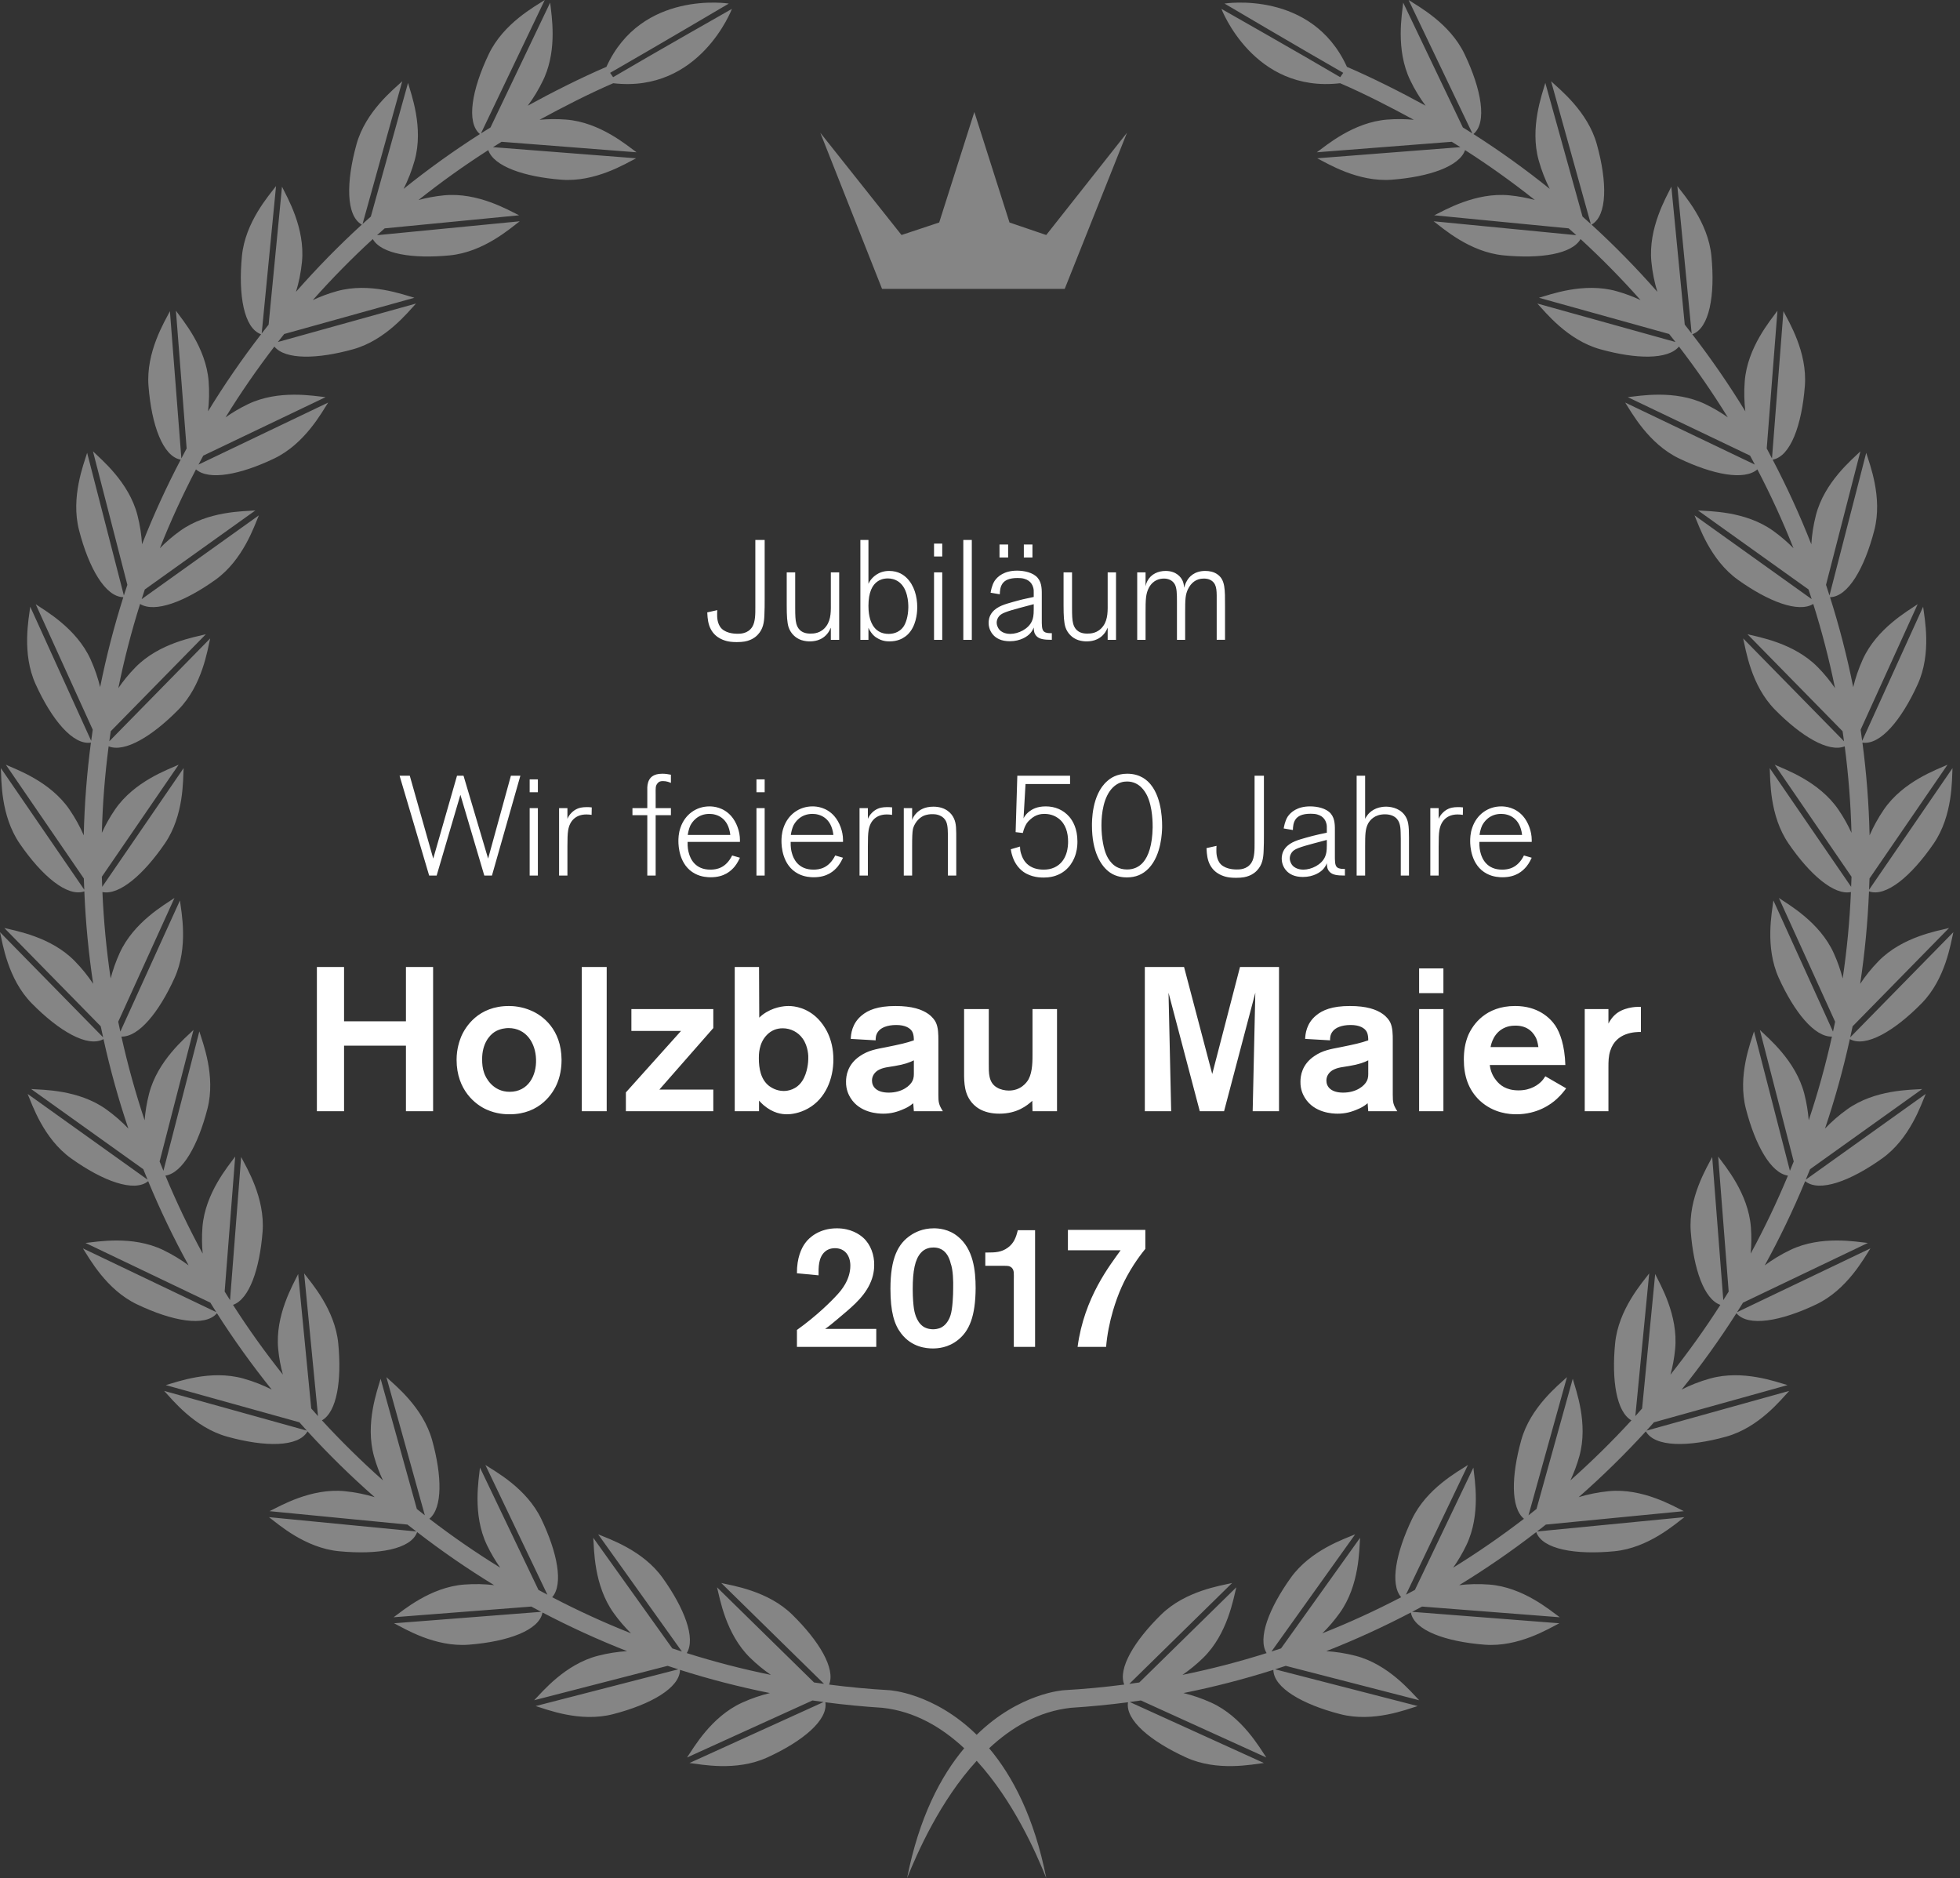
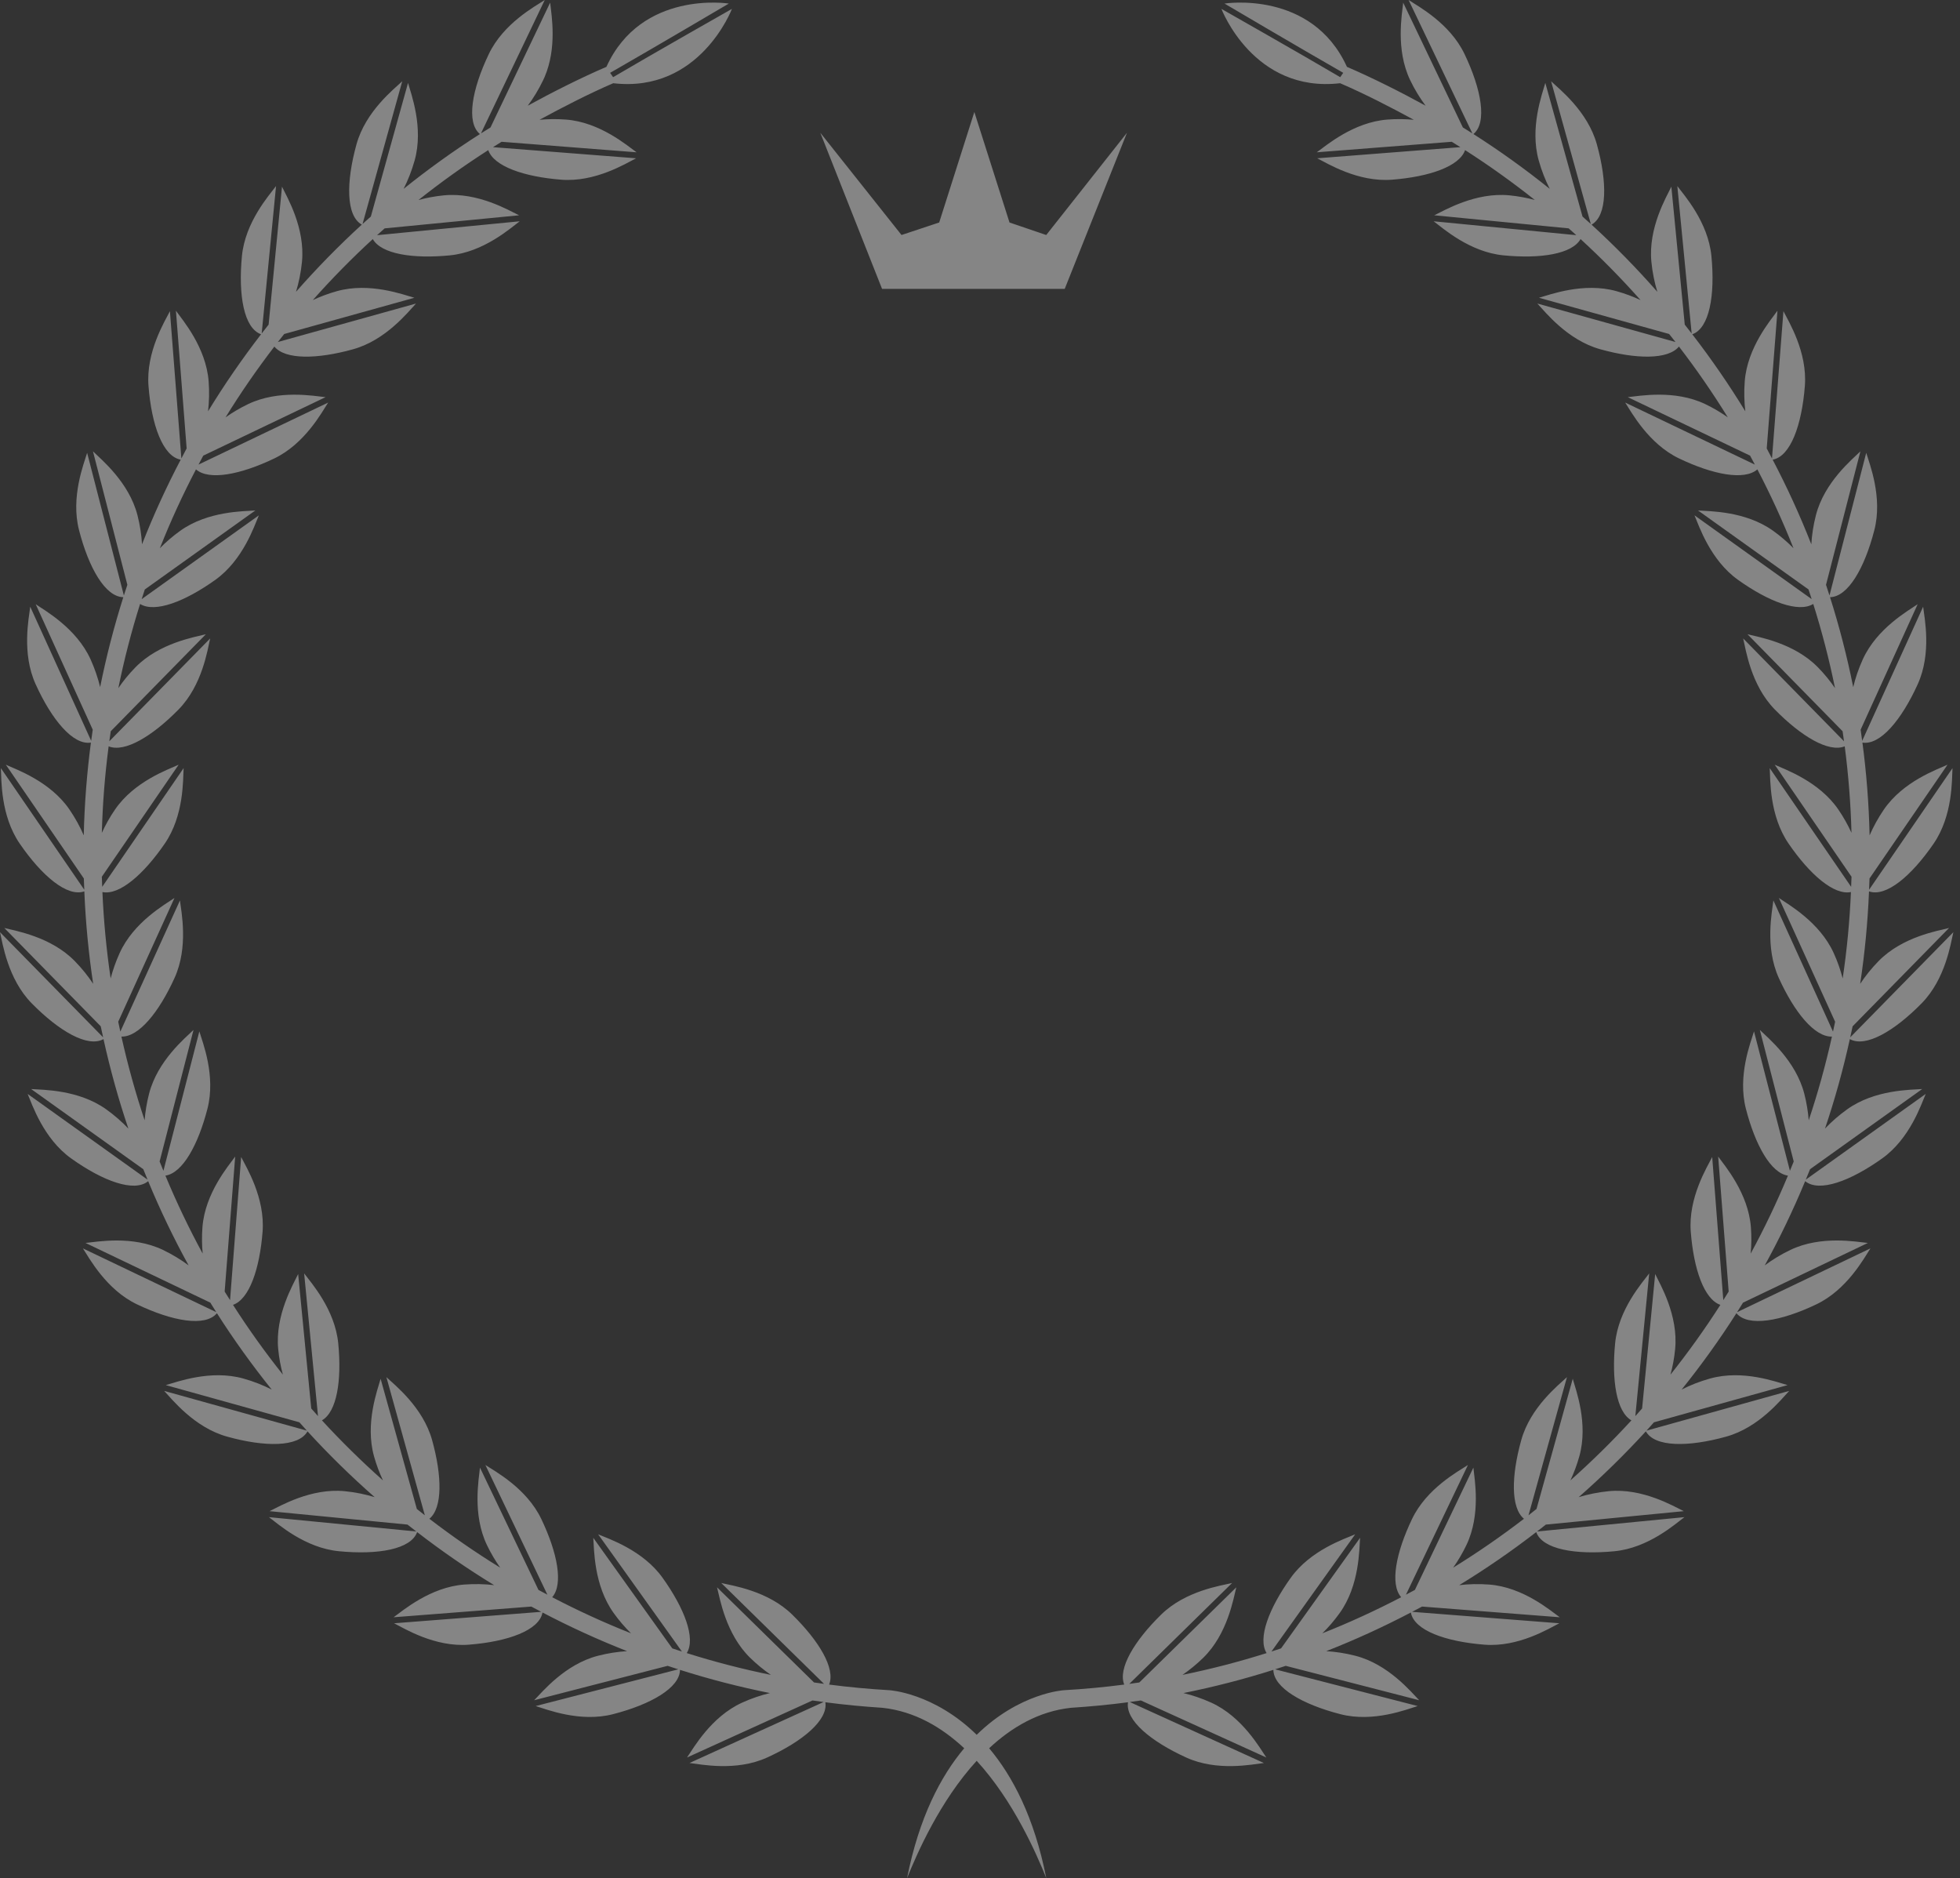
<svg xmlns="http://www.w3.org/2000/svg" width="167" height="160" viewBox="0 0 167 160">
  <rect x="0" y="0" width="167" height="160" fill="#333333" stroke="none" />
  <g fill="#FFF" fill-rule="evenodd">
    <path d="M120.018 0c.828.542 3.514 1.983 4.767 4.605 1.441 3.016 1.945 5.825.758 6.816 2.255 1.437 4.424 2.997 6.501 4.668-.365-.724-.693-1.537-.94-2.425-.78-2.797.296-5.648.563-6.602l3.169 11.386c.237.21.474.419.707.632L132.16 6.924c.721.677 3.115 2.562 3.896 5.362.898 3.231.903 6.093-.45 6.851 1.972 1.803 3.843 3.715 5.606 5.722-.236-.776-.418-1.636-.507-2.554-.281-2.89 1.272-5.512 1.701-6.403l1.142 11.753c.199.25.394.5.588.753l-1.221-12.558c.592.792 2.623 3.066 2.904 5.958.325 3.336-.166 6.154-1.63 6.669 1.62 2.1 3.133 4.29 4.52 6.563-.093-.792-.12-1.656-.05-2.558.225-2.895 2.21-5.207 2.787-6.011l-.913 11.733c.152.281.3.566.448.85l.975-12.545c.445.882 2.051 3.474 1.826 6.372-.259 3.328-1.224 6.007-2.744 6.278 1.223 2.334 2.325 4.737 3.294 7.21.047-.785.17-1.624.392-2.484.725-2.811 3.082-4.743 3.79-5.436l-2.93 11.372c.1.302.198.604.295.908l3.131-12.153c.285.946 1.415 3.778.69 6.592-.83 3.22-2.238 5.682-3.774 5.706.793 2.5 1.454 5.055 1.976 7.661.183-.76.45-1.562.815-2.366 1.203-2.644 3.858-4.137 4.676-4.696l-4.86 10.69c.046.316.09.632.132.948l5.194-11.427c.117.982.74 3.967-.464 6.611-1.375 3.028-3.191 5.21-4.708 4.965.343 2.594.55 5.23.61 7.903.314-.722.717-1.47 1.22-2.204 1.644-2.395 4.517-3.403 5.42-3.813l-6.646 9.69c-.01.321-.024.64-.037.96l7.107-10.36c-.056.986.038 4.034-1.606 6.43-1.884 2.747-4.054 4.582-5.507 4.07-.11 2.664-.363 5.292-.753 7.876.431-.652.956-1.315 1.574-1.944 2.033-2.073 5.04-2.568 5.999-2.814l-8.217 8.377c-.064.316-.135.627-.203.94l8.787-8.96c-.227.964-.663 3.98-2.698 6.056-2.328 2.373-4.78 3.802-6.122 3.054-.571 2.594-1.276 5.139-2.117 7.622.539-.567 1.17-1.128 1.888-1.64 2.362-1.69 5.41-1.654 6.396-1.73l-9.556 6.83c-.118.299-.243.594-.365.89l10.22-7.303c-.39.907-1.344 3.803-3.708 5.493-2.71 1.937-5.376 2.918-6.565 1.94-1.02 2.462-2.169 4.857-3.442 7.172.637-.474 1.37-.927 2.184-1.316 2.619-1.253 5.613-.69 6.6-.593l-10.637 5.087c-.167.27-.336.54-.507.81l11.364-5.434c-.54.826-1.983 3.512-4.604 4.765-3.017 1.443-5.824 1.947-6.815.758-1.438 2.257-2.998 4.426-4.668 6.503.722-.367 1.537-.694 2.423-.94 2.799-.78 5.649.295 6.603.561l-11.386 3.17c-.21.236-.42.474-.633.708l12.158-3.384c-.677.72-2.564 3.115-5.364 3.894-3.231.9-6.092.905-6.85-.449-1.804 1.972-3.716 3.842-5.723 5.606.776-.236 1.636-.418 2.554-.508 2.891-.28 5.512 1.274 6.404 1.702l-11.754 1.143c-.249.197-.5.393-.752.588l12.557-1.221c-.792.592-3.066 2.622-5.958 2.904-3.336.324-6.153-.167-6.668-1.631-2.101 1.622-4.29 3.132-6.564 4.52.792-.094 1.656-.12 2.559-.05 2.895.225 5.207 2.21 6.01 2.786l-11.733-.911c-.28.152-.565.298-.848.448l12.543.975c-.882.445-3.474 2.05-6.371 1.824-3.327-.258-6.007-1.224-6.279-2.742-2.332 1.221-4.737 2.324-7.209 3.292.784.05 1.624.172 2.483.394 2.813.724 4.745 3.08 5.436 3.788l-11.372-2.93c-.3.1-.604.199-.907.296l12.153 3.13c-.947.285-3.778 1.417-6.591.692-3.221-.83-5.684-2.24-5.708-3.775-2.497.793-5.055 1.454-7.66 1.976.76.184 1.561.45 2.366.816 2.643 1.202 4.136 3.858 4.695 4.674l-10.69-4.86c-.316.047-.631.09-.947.133l11.427 5.195c-.982.117-3.966.738-6.612-.464-3.027-1.376-5.21-3.191-4.964-4.71-1.606.212-3.23.366-4.867.472-2.734.295-5.041 1.653-6.965 3.445 1.998 2.374 3.844 5.878 4.87 11.068-.85-2.107-2.787-6.562-5.931-9.997-3.144 3.435-5.082 7.89-5.933 9.997 1.027-5.19 2.874-8.694 4.87-11.068-1.923-1.792-4.23-3.15-6.963-3.445-1.638-.106-3.262-.26-4.868-.472.245 1.519-1.937 3.334-4.965 4.71-2.643 1.202-5.63.58-6.611.464l11.427-5.195c-.316-.042-.632-.086-.946-.133l-10.692 4.86c.56-.816 2.054-3.472 4.696-4.674.805-.366 1.606-.632 2.366-.816-2.605-.522-5.163-1.183-7.66-1.976-.023 1.536-2.487 2.946-5.707 3.775-2.813.725-5.645-.407-6.593-.692l12.154-3.13c-.304-.097-.607-.195-.908-.296l-11.372 2.93c.693-.708 2.624-3.064 5.436-3.788.859-.222 1.699-.345 2.483-.394-2.47-.968-4.875-2.07-7.209-3.292-.271 1.518-2.951 2.484-6.277 2.742-2.898.226-5.49-1.379-6.372-1.824l12.542-.975c-.282-.15-.566-.296-.846-.448l-11.735.911c.805-.576 3.116-2.56 6.01-2.786.903-.07 1.767-.044 2.56.05-2.274-1.388-4.463-2.898-6.564-4.52-.516 1.464-3.333 1.955-6.667 1.63-2.893-.281-5.168-2.311-5.959-2.903l12.558 1.221c-.252-.195-.505-.39-.754-.588l-11.752-1.143c.892-.428 3.513-1.983 6.404-1.702.918.09 1.776.272 2.553.508-2.008-1.764-3.92-3.634-5.721-5.606-.76 1.354-3.62 1.349-6.853.45-2.8-.78-4.685-3.175-5.363-3.895l12.159 3.384c-.215-.234-.424-.472-.634-.709l-11.386-3.169c.955-.266 3.804-1.34 6.602-.562.888.247 1.701.574 2.423.941-1.668-2.077-3.23-4.246-4.667-6.503-.991 1.189-3.798.685-6.816-.758-2.62-1.253-4.063-3.939-4.604-4.765l11.364 5.433c-.17-.269-.338-.54-.505-.81l-10.636-5.086c.984-.096 3.98-.66 6.598.593.813.39 1.546.842 2.185 1.316-1.274-2.315-2.424-4.71-3.444-7.171-1.188.977-3.855-.004-6.565-1.941-2.362-1.69-3.317-4.586-3.707-5.493l10.22 7.304c-.121-.297-.247-.592-.364-.89l-9.557-6.83c.986.075 4.035.04 6.396 1.729.718.512 1.349 1.073 1.89 1.64-.843-2.483-1.547-5.028-2.12-7.622-1.341.748-3.793-.681-6.122-3.054C.662 83.392.226 80.375 0 79.412l8.787 8.959c-.069-.313-.14-.624-.204-.94L.367 79.054c.96.246 3.964.74 5.998 2.814.617.63 1.143 1.292 1.574 1.944-.39-2.584-.643-5.212-.753-7.877-1.453.513-3.622-1.322-5.507-4.069C.036 69.47.129 66.422.073 65.436l7.108 10.36c-.015-.32-.028-.639-.038-.96l-6.645-9.69c.901.41 3.775 1.418 5.418 3.813.503.733.907 1.482 1.22 2.204.061-2.673.269-5.31.61-7.903-1.516.245-3.333-1.937-4.707-4.965-1.204-2.644-.58-5.63-.463-6.611L7.768 63.11c.042-.316.086-.632.134-.947l-4.86-10.69c.816.558 3.473 2.051 4.674 4.695.365.804.632 1.605.816 2.366.523-2.606 1.184-5.162 1.976-7.66-1.537-.025-2.944-2.488-3.773-5.707-.726-2.814.404-5.646.689-6.592l3.13 12.153c.097-.304.195-.606.297-.908l-2.93-11.372c.707.693 3.065 2.625 3.79 5.436.221.86.343 1.699.39 2.483.97-2.472 2.072-4.875 3.295-7.209-1.52-.271-2.486-2.95-2.744-6.278-.224-2.898 1.38-5.49 1.825-6.372l.976 12.544c.15-.283.295-.568.449-.849l-.912-11.733c.576.804 2.56 3.116 2.786 6.01.07.903.042 1.767-.05 2.56 1.386-2.274 2.899-4.463 4.518-6.564-1.464-.515-1.953-3.333-1.63-6.669.281-2.892 2.312-5.166 2.906-5.958l-1.223 12.558c.195-.252.39-.504.59-.753l1.14-11.753c.431.891 1.984 3.513 1.703 6.403-.09.918-.272 1.778-.509 2.554 1.764-2.007 3.634-3.919 5.606-5.722-1.353-.758-1.346-3.62-.45-6.851.781-2.8 3.175-4.685 3.896-5.362L30.891 19.08c.231-.213.47-.422.706-.632l3.169-11.386c.268.954 1.343 3.805.564 6.602-.249.888-.575 1.701-.942 2.425 2.08-1.671 4.247-3.23 6.502-4.668-1.187-.991-.684-3.8.758-6.816C42.902 1.983 45.587.542 46.415 0L40.98 11.364c.269-.171.54-.34.812-.506L46.876.223l.012.105c.116 1.041.575 3.764-.485 6.23l-.12.264c-.388.812-.84 1.545-1.315 2.182 2.055-1.129 4.523-2.374 6.693-3.306l.003.006C54.653-.88 62.099.304 62.099.304s-6.038 3.56-9.527 5.564l-.587.337c.087.123.173.246.255.37C55.566 4.612 62.363.756 62.363.756S59.637 7.946 52.25 7.09c-2.069.89-4.333 2.056-6.28 3.115.71-.065 1.467-.08 2.257-.018 2.896.224 5.206 2.21 6.011 2.787l-11.501-.895c-.247.151-.49.304-.733.457l12.196.949c-.883.445-3.475 2.05-6.372 1.824-3.162-.245-5.746-1.13-6.226-2.52-2.056 1.315-4.038 2.735-5.943 4.248.674-.181 1.399-.322 2.167-.396 2.893-.28 5.513 1.272 6.404 1.7l-11.454 1.114c-.217.192-.436.384-.65.58l12.157-1.184c-.794.592-3.066 2.623-5.96 2.904-3.146.306-5.832-.112-6.56-1.388-1.792 1.644-3.496 3.38-5.112 5.197.63-.292 1.317-.555 2.056-.761 2.797-.778 5.647.296 6.602.563l-11.092 3.087c-.183.228-.362.454-.542.682l11.772-3.277c-.678.721-2.564 3.117-5.363 3.896-3.049.848-5.77.902-6.706-.23-1.485 1.934-2.876 3.946-4.161 6.03.576-.405 1.219-.792 1.923-1.129 2.62-1.253 5.615-.69 6.6-.592l-10.42 4.982c-.138.253-.272.509-.406.763l11.047-5.284c-.54.827-1.982 3.514-4.603 4.767-2.868 1.372-5.55 1.896-6.66.925-1.135 2.176-2.166 4.415-3.076 6.715.506-.514 1.086-1.02 1.738-1.487 2.365-1.688 5.41-1.653 6.398-1.729l-9.42 6.732c-.092.273-.18.547-.267.822l9.986-7.138c-.39.91-1.345 3.804-3.708 5.495-2.597 1.855-5.155 2.836-6.413 2.055-.738 2.34-1.358 4.732-1.853 7.169.409-.598.894-1.2 1.461-1.776 2.032-2.073 5.039-2.569 5.997-2.814l-8.106 8.265c-.041.284-.081.568-.12.853l8.593-8.76c-.226.962-.663 3.98-2.695 6.054-2.235 2.278-4.586 3.69-5.957 3.138-.317 2.42-.513 4.877-.578 7.367.301-.655.67-1.328 1.125-1.988 1.642-2.395 4.515-3.403 5.418-3.813L8.677 74.69c.007.287.022.572.032.858l6.936-10.113c-.056.987.04 4.035-1.606 6.431-1.802 2.626-3.868 4.424-5.312 4.127.108 2.487.342 4.944.701 7.359.182-.698.432-1.427.765-2.158 1.2-2.645 3.856-4.138 4.673-4.697L10.073 87.04c.057.282.12.561.18.842l5.08-11.175c.117.981.74 3.966-.463 6.61-1.321 2.906-3.046 5.037-4.525 4.988.54 2.425 1.2 4.803 1.977 7.128.057-.72.177-1.483.379-2.26.723-2.813 3.079-4.745 3.788-5.436L13.6 98.946c.105.267.216.529.325.794l3.06-11.877c.284.948 1.415 3.778.69 6.592-.794 3.086-2.12 5.48-3.582 5.696.947 2.275 2.007 4.493 3.175 6.642-.065-.71-.08-1.468-.019-2.257.227-2.895 2.21-5.207 2.79-6.011l-.897 11.502c.15.245.304.489.459.731l.946-12.195c.446.883 2.05 3.474 1.826 6.372-.247 3.163-1.13 5.745-2.52 6.226 1.314 2.056 2.736 4.038 4.249 5.942-.183-.672-.324-1.4-.398-2.166-.28-2.891 1.272-5.512 1.7-6.405l1.114 11.454c.192.217.383.436.578.652l-1.182-12.158c.594.793 2.623 3.066 2.906 5.959.306 3.146-.113 5.833-1.39 6.56 1.645 1.792 3.381 3.497 5.199 5.114-.294-.628-.558-1.316-.763-2.055-.778-2.799.298-5.65.563-6.603l3.087 11.093c.226.18.454.361.682.539l-3.276-11.77c.72.676 3.115 2.563 3.895 5.363.848 3.047.902 5.768-.232 6.704 1.936 1.486 3.948 2.877 6.034 4.163-.406-.575-.793-1.22-1.13-1.924-1.254-2.62-.69-5.615-.594-6.6l4.984 10.42c.253.139.506.271.76.406l-5.282-11.048c.828.542 3.513 1.983 4.766 4.605 1.371 2.867 1.896 5.549.925 6.66 2.177 1.135 4.416 2.164 6.716 3.074-.513-.504-1.02-1.085-1.485-1.738-1.69-2.362-1.654-5.41-1.73-6.397l6.733 9.42.818.267-7.136-9.986c.91.39 3.806 1.345 5.493 3.708 1.857 2.596 2.84 5.157 2.057 6.412 2.34.738 4.732 1.36 7.169 1.856-.596-.41-1.2-.897-1.775-1.461-2.074-2.034-2.568-5.04-2.815-6l8.265 8.106c.285.043.569.081.853.12l-8.759-8.593c.962.227 3.978.663 6.053 2.698 2.279 2.234 3.69 4.584 3.14 5.955 1.693.222 3.406.38 5.135.48 0 0 3.777.21 7.437 3.799 3.66-3.588 7.435-3.799 7.435-3.799 1.73-.1 3.442-.258 5.137-.48-.551-1.37.861-3.721 3.139-5.955 2.075-2.035 5.091-2.471 6.053-2.698l-8.76 8.594c.285-.04.57-.078.853-.12l8.265-8.107c-.245.96-.74 3.966-2.813 6-.576.564-1.179 1.05-1.776 1.461 2.436-.496 4.829-1.118 7.169-1.856-.782-1.255.2-3.816 2.056-6.412 1.69-2.363 4.584-3.317 5.493-3.708l-7.136 9.986c.273-.089.547-.176.82-.268l6.732-9.419c-.075.988-.04 4.035-1.729 6.397-.466.653-.972 1.234-1.486 1.738 2.3-.91 4.539-1.94 6.716-3.075-.972-1.11-.447-3.792.924-6.659 1.254-2.622 3.94-4.063 4.766-4.605l-5.282 11.048c.254-.135.508-.267.761-.405l4.984-10.42c.096.984.66 3.978-.594 6.599-.337.705-.723 1.349-1.129 1.924 2.084-1.286 4.097-2.677 6.032-4.163-1.134-.936-1.08-3.657-.23-6.704.779-2.8 3.173-4.687 3.894-5.364l-3.277 11.771c.23-.178.456-.36.683-.54l3.087-11.092c.266.953 1.342 3.804.563 6.603-.206.739-.47 1.427-.762 2.055 1.818-1.617 3.553-3.322 5.198-5.113-1.276-.728-1.695-3.415-1.389-6.561.281-2.893 2.312-5.166 2.904-5.959l-1.181 12.158c.194-.216.385-.435.577-.652l1.114-11.454c.428.893 1.983 3.514 1.7 6.405-.074.767-.214 1.494-.396 2.166 1.513-1.904 2.934-3.886 4.25-5.942-1.392-.481-2.276-3.063-2.522-6.226-.225-2.898 1.38-5.49 1.826-6.372l.947 12.195c.154-.242.307-.486.457-.731l-.894-11.502c.577.804 2.562 3.116 2.787 6.011.061.789.048 1.548-.018 2.257 1.168-2.15 2.227-4.367 3.174-6.642-1.461-.216-2.787-2.61-3.582-5.696-.725-2.814.406-5.644.691-6.592l3.06 11.877c.108-.265.22-.527.324-.794l-2.887-11.208c.708.691 3.063 2.623 3.788 5.436.2.777.32 1.54.378 2.26.779-2.325 1.437-4.703 1.977-7.128-1.48.049-3.204-2.082-4.525-4.987-1.202-2.645-.58-5.63-.464-6.611l5.08 11.175c.06-.28.123-.56.18-.842l-4.792-10.544c.816.559 3.472 2.052 4.674 4.697.333.731.583 1.46.763 2.158.36-2.415.595-4.872.703-7.359-1.447.297-3.511-1.5-5.313-4.127-1.645-2.396-1.55-5.444-1.606-6.43l6.936 10.112c.01-.286.025-.57.033-.858l-6.545-9.544c.9.41 3.776 1.418 5.419 3.813.453.66.824 1.333 1.123 1.988-.065-2.49-.26-4.946-.576-7.367-1.373.551-3.722-.86-5.957-3.138-2.034-2.074-2.47-5.092-2.696-6.054l8.592 8.76c-.038-.285-.077-.57-.12-.853l-8.105-8.265c.958.245 3.964.74 5.998 2.814.566.575 1.052 1.178 1.461 1.776-.495-2.437-1.117-4.828-1.855-7.17-1.256.782-3.815-.2-6.412-2.054-2.364-1.69-3.318-4.586-3.707-5.495l9.984 7.138c-.087-.275-.175-.549-.266-.822l-9.419-6.732c.987.076 4.033.041 6.397 1.73.652.467 1.232.972 1.738 1.486-.91-2.3-1.941-4.54-3.076-6.715-1.11.971-3.791.447-6.66-.925-2.62-1.253-4.063-3.94-4.604-4.767l11.048 5.284c-.134-.254-.268-.51-.406-.763l-10.42-4.982c.985-.098 3.98-.661 6.6.592.705.337 1.348.724 1.924 1.13-1.286-2.085-2.676-4.097-4.163-6.032-.935 1.133-3.657 1.079-6.705.23-2.798-.778-4.685-3.174-5.362-3.895l11.77 3.277c-.178-.228-.359-.454-.54-.682l-11.092-3.087c.954-.267 3.805-1.341 6.602-.563.74.206 1.427.469 2.055.761-1.615-1.817-3.32-3.553-5.112-5.197-.727 1.276-3.414 1.694-6.56 1.388-2.893-.28-5.167-2.312-5.959-2.904l12.156 1.183c-.214-.195-.433-.387-.65-.579l-11.454-1.114c.891-.428 3.512-1.98 6.403-1.7.768.074 1.495.215 2.168.396-1.906-1.513-3.888-2.933-5.943-4.249-.48 1.391-3.063 2.276-6.227 2.521-2.896.226-5.489-1.379-6.371-1.824l12.196-.949c-.243-.153-.487-.306-.732-.457l-11.503.895c.806-.577 3.116-2.563 6.013-2.787.788-.062 1.547-.047 2.256.018-1.946-1.06-4.21-2.225-6.28-3.115-7.388.856-10.112-6.333-10.112-6.333s6.797 3.856 10.121 5.817c.082-.123.168-.246.257-.37-3.347-1.909-10.116-5.9-10.116-5.9s7.448-1.184 10.436 5.4l.002-.006c2.17.932 4.639 2.177 6.695 3.306-.476-.637-.929-1.37-1.317-2.182-1.253-2.62-.689-5.615-.592-6.6l-.001.001 5.086 10.635.406.251.405.255zm-37 9.541l2.996 9.413 3.13 1.066 6.88-8.712-5.306 13.302H75.155l-5.262-13.302 6.92 8.712 3.21-1.066 2.995-9.413z" opacity=".4" />
-     <path d="M96.6 107.747c-.839 1.31-1.324 2.43-1.767 3.902-.295 1.017-.501 2.047-.589 3.093h-2.429c.559-4.226 2.783-6.98 3.666-8.231H90.99v-1.739h6.597v1.62c-.353.427-.677.883-.987 1.355zm-10.219 6.995v-5.685c0-.544.044-.824-.161-1.044-.191-.193-.413-.178-.663-.178h-1.605v-1.134h.191c.634 0 1.178-.014 1.724-.411.529-.384.706-.884.853-1.488h1.473v9.94h-1.812zm-5.388-7.142c-.015-.088-.088-.339-.221-.589-.147-.251-.456-.737-1.237-.737-.206 0-.706.03-1.075.457-.501.56-.692 1.531-.692 3.092 0 .78.059 1.356.103 1.664.029.148.148 1.09.81 1.531.323.208.692.222.824.222.118 0 .457-.014.737-.177.501-.279.707-.883.751-1.031.176-.559.221-1.679.221-2.268.014-.604 0-1.589-.221-2.164zm.663 6.524c-.855.707-1.782.75-2.18.75-.53 0-1.797-.088-2.709-1.296-.574-.751-.898-1.826-.898-3.784 0-2.622.647-3.859 1.752-4.58.309-.207.971-.574 1.943-.574.369 0 1.266.044 2.062.707 1.296 1.06 1.502 2.856 1.502 4.388-.014 2.414-.545 3.637-1.472 4.389zm-13.754.618v-1.443c1.709-1.223 2.946-2.459 3.476-3.049.236-.265 1.075-1.178 1.075-2.43 0-.809-.427-1.487-1.311-1.487-.472 0-.736.192-.868.31-.56.514-.53 1.354-.53 2.002l-1.842-.176c-.014-1.297.384-2.151.708-2.578.323-.457 1.192-1.251 2.694-1.251 1.178 0 1.914.501 2.253.809.634.575.942 1.473.928 2.313 0 .294-.03.927-.383 1.649-.589 1.236-1.737 2.106-2.739 2.96-.354.295-.693.589-1.06.839h4.359v1.532h-6.76zm69.3-25.229c-.157.486-.157.922-.157 1.426v3.724h-2.019v-8.7h2.019v1.235c.139-.262.313-.521.522-.714.696-.678 1.827-.714 2.071-.714h.174v2.142c-.436 0-2.106 0-2.61 1.601zm-6.299-1.028c-.192-.417-.644-1.113-1.776-1.113-.452 0-.696.088-.87.157-.973.4-1.2 1.375-1.253 1.67h4.073s-.053-.418-.174-.714zm1.74 5.134c-.487.452-1.653 1.306-3.445 1.306-.557 0-1.932-.071-3.116-1.166-.992-.94-1.357-2.141-1.357-3.498 0-.731.104-1.428.383-2.089.383-.869 1.462-2.471 3.985-2.471 1.949 0 2.976 1.01 3.428 1.671.4.609.801 1.671.853 3.358h-6.439c.035.261.122.801.558 1.323.294.366.817.836 1.896.836 1.078 0 1.705-.505 1.983-.801.071-.07.174-.209.296-.4l1.775 1.027c-.139.19-.382.521-.8.904zm-11.729 1.044h2.07v-8.7h-2.07v8.7zm0-10.059h2.07V82.5h-2.07v2.104zm-4.333 5.726c-.347.174-.799.348-1.653.487-.47.087-.974.105-1.409.367-.296.191-.505.486-.505.869 0 .521.383 1.027 1.428 1.027 1.147 0 1.827-.592 2.017-.992.14-.279.122-.523.122-.801v-.957zm0 4.333l-.051-.678c-.331.279-.627.417-.801.488-.574.259-1.113.4-1.758.4-.417 0-1.983-.053-2.784-1.34-.139-.226-.399-.697-.383-1.392 0-.488.122-1.463 1.184-2.175.713-.489 1.392-.593 2.192-.749 1.288-.261 1.758-.366 2.401-.591 0-.227-.017-.506-.122-.714-.173-.331-.609-.593-1.374-.593-.8 0-1.305.243-1.531.54-.244.296-.226.644-.226.767l-2.124-.123c.018-.383.087-1.305.94-2.002.54-.452 1.357-.8 2.871-.8 1.428 0 2.263.296 2.802.679.365.262.557.556.627.696.226.453.226 1.062.226 1.55v4.628c0 .662.034.852.383 1.409h-2.472zm-9.848 0l.226-10.093-2.663 10.093h-2.07L99.563 84.57l.226 10.093h-2.245V82.377h3.342l2.401 9.119 2.367-9.119h3.323v12.286h-2.244zm-18.759 0l-.018-.887c-.434.4-1.288 1.097-2.801 1.097-1.445 0-2.159-.628-2.506-1.149-.557-.819-.504-1.81-.504-2.749v-5.012h2.104v4.698c0 .714-.034 1.565.697 1.984.278.174.679.26 1.009.26 1.01 0 1.514-.66 1.688-.973.349-.662.331-1.602.331-2.281v-3.688h2.088v8.7h-2.088zM77.865 90.33c-.349.174-.801.348-1.655.487-.469.087-.974.105-1.409.367-.296.191-.504.486-.504.869 0 .521.382 1.027 1.427 1.027 1.148 0 1.827-.592 2.018-.992.139-.279.123-.523.123-.801v-.957zm0 4.333l-.053-.678c-.331.279-.627.417-.801.488-.573.259-1.113.4-1.758.4-.417 0-1.983-.053-2.784-1.34-.139-.226-.399-.697-.383-1.392 0-.488.122-1.463 1.184-2.175.713-.489 1.393-.593 2.192-.749 1.288-.261 1.758-.366 2.403-.591 0-.227-.018-.506-.123-.714-.174-.331-.609-.593-1.374-.593-.801 0-1.306.243-1.532.54-.244.296-.226.644-.226.767l-2.123-.123c.017-.383.087-1.305.939-2.002.54-.452 1.358-.8 2.871-.8 1.428 0 2.263.296 2.803.679.365.262.557.556.626.696.227.453.227 1.062.227 1.55v4.628c0 .662.034.852.382 1.409h-2.47zm-9.467-6.178c-.383-.556-1.027-.886-1.705-.886-.54 0-.992.191-1.359.573-.695.714-.677 1.706-.677 1.984 0 .853.156 1.811.887 2.367.174.122.609.417 1.236.417.33 0 1.095-.104 1.583-.87.452-.695.505-1.652.505-1.844.017-.227 0-1.079-.47-1.741zm.47 5.935c-.766.434-1.48.505-1.81.505-.452 0-1.184-.088-2.002-.783-.139-.123-.261-.245-.383-.383v.904h-2.07V82.377h2.07l.018 4.316c.087-.087.191-.174.278-.244.87-.66 1.828-.748 2.21-.748.523 0 1.584.14 2.524 1.097.522.539 1.305 1.636 1.305 3.463 0 1.635-.661 3.324-2.14 4.159zm-15.54.243v-1.601l4.699-5.238h-4.23v-1.861h6.979v1.618l-4.594 5.238h4.594v1.844h-7.448zm-3.758 0h2.123V82.377H49.57v12.286zm-6.247-7.082c-.192 0-.713.034-1.184.331-.452.295-1.06 1.009-1.06 2.314 0 .417.034.783.173 1.184.139.417.748 1.6 2.175 1.6 1.584 0 2.297-1.392 2.245-2.766-.035-1.358-.817-2.663-2.349-2.663zm4.176 4.645c-.348.888-1.478 2.699-4.072 2.699-.365 0-1.114-.019-1.966-.4-.905-.401-2.558-1.62-2.558-4.247 0-.94.26-1.635.383-1.949.365-.869 1.479-2.628 4.072-2.628.331 0 1.096.035 1.914.4.939.4 2.557 1.566 2.575 4.177 0 .314-.018 1.132-.348 1.948zm-12.911 2.437v-5.585h-5.273v5.585H27V82.377h2.315v4.629h5.273v-4.629h2.314v12.286h-2.314zm93.317-25.328c-1 0-1.47.686-1.627 1-.109.241-.181.543-.217.795h3.627c-.168-1.483-1.156-1.795-1.783-1.795zm2.157 4.482c-.314.374-.88.917-2.049.917-.204 0-.783-.013-1.325-.301-1.374-.712-1.423-2.398-1.423-2.772 0-.193 0-.663.182-1.169.373-1.085 1.313-1.796 2.47-1.796.349 0 1.18.072 1.843.82.458.517.748 1.326.748 2.025v.18h-4.459c-.012.469.048.759.109.963.12.459.53 1.411 1.843 1.399.506 0 1.302-.12 1.844-1.205l.663.192c-.06.121-.205.448-.446.747zm-5.422-4.398c-.144-.024-.277-.036-.445-.036-.88 0-1.422.518-1.555 1.361-.049.303-.061.689-.061 1.362v2.483h-.71v-5.747h.71v.915c.037-.096.097-.204.157-.289.073-.109.314-.409.676-.567.156-.073.409-.144.819-.144.096 0 .217 0 .422.024l-.013.638zm-5.288 5.17v-3.133c0-.181-.012-.361-.012-.555-.012-.566-.085-1.12-.663-1.397-.217-.097-.433-.133-.675-.133-.88 0-1.277.494-1.446.808-.228.457-.241.927-.241 1.927v2.483h-.723v-8.507h.723v3.675c.013-.036.097-.193.193-.313.205-.277.698-.724 1.591-.724.253 0 1.084.048 1.578.711.325.434.374.904.374 1.917v3.241h-.699zm-6.301-3.036l-.361.096c-1.121.301-2.085.53-2.435.784-.217.156-.361.421-.361.699 0 .191.085.36.108.409.265.53.916.542 1.049.542.698 0 1.555-.422 1.844-1.085.108-.24.156-.482.156-1.012v-.433zm.253 2.735c-.228-.229-.24-.471-.253-.747-.072.18-.169.349-.302.494-.228.265-.831.674-1.735.674-.734 0-1.132-.252-1.373-.494-.145-.144-.434-.518-.434-1.072 0-.168.025-.554.314-.905.433-.529 1.144-.697 1.77-.879.362-.095.724-.204 1.085-.277l.675-.144v-.302c0-.217.013-.337-.06-.554-.12-.374-.446-.772-1.314-.76-.734 0-1.108.205-1.301.494-.18.278-.205.579-.217.893l-.783-.133c.024-.12.096-.614.337-1 .266-.397.831-.88 1.916-.88.579 0 1.362.146 1.76.614.386.459.349 1.074.349 1.628v1.843c0 .554-.012.94.193 1.109.181.145.47.133.662.133v.566c-.674 0-1.048-.06-1.289-.301zm-5.638-1.796c-.023.614-.108 1.181-.554 1.651-.109.121-.325.326-.699.469-.241.097-.542.169-1.096.169-.446 0-.711-.047-.892-.096-.349-.096-1.133-.362-1.458-1.313-.157-.458-.157-1.012-.169-1.12l.856-.193c-.013.12-.013.24-.013.374 0 .131-.023.793.386 1.205.458.445 1.241.433 1.362.433.192 0 .867.012 1.241-.579.278-.433.265-1.169.265-1.65v-5.76h.796v4.988c0 .483 0 .951-.025 1.422zm-9.938-4.735c-.145-.278-.614-1.181-1.699-1.181-.266 0-.747.047-1.217.518-.783.783-.964 2.193-.964 3.216 0 1.146.216 2.025.386 2.436.095.252.264.541.47.758.18.205.589.567 1.325.567.554 0 1.024-.205 1.374-.615.445-.518.783-1.458.807-2.964 0-.242.024-1.699-.482-2.735zm.156 6.206c-.517.541-1.121.783-1.88.783-.241 0-.867-.025-1.422-.411-.806-.554-1.542-1.819-1.542-3.987 0-.289-.048-2.64 1.302-3.809.265-.241.807-.626 1.698-.626 1.133 0 1.724.578 2.001.915 1.037 1.266.976 3.387.976 3.688-.012.301-.036 2.29-1.133 3.447zm-6.216-1.254c-.108.397-.505 1.482-1.722 1.892-.168.06-.519.157-1 .157-.265 0-1.061 0-1.759-.494-.374-.278-.904-.82-1.062-1.916l.785-.23c0 .181.023.338.036.398.035.157.156.687.542 1.061.397.373.891.506 1.433.506.338 0 .627-.048.941-.193 1.133-.542 1.144-1.892 1.144-2.194 0-.734-.193-1.506-.819-1.975-.192-.145-.591-.386-1.193-.386-.265 0-.735.036-1.205.47-.061.048-.206.18-.326.362-.108.181-.217.397-.313.795l-.614-.072.144-4.808h4.494v.71h-3.795l-.169 2.929c.145-.314.373-.495.471-.579.253-.192.662-.446 1.421-.446.784 0 1.495.289 2.013.892.289.337.686 1 .686 2.085 0 .18 0 .579-.133 1.036zm-10.902 1.88v-2.988c0-.772 0-1.23-.133-1.568-.12-.301-.325-.433-.433-.494-.326-.191-.652-.18-.785-.18-.131 0-.445.012-.758.157-.422.205-.759.663-.868 1.096-.06.278-.072.772-.072 1.458v2.519h-.711v-5.747h.711v1.023c.048-.144.132-.374.409-.639.23-.216.64-.506 1.399-.506 1.072 0 1.566.59 1.747.988.217.459.205.916.205 1.893v2.988h-.711zm-4.76-5.17c-.143-.024-.276-.036-.445-.036-.88 0-1.422.518-1.554 1.361-.049.303-.06.689-.06 1.362v2.483h-.711v-5.747h.711v.915c.036-.096.095-.204.156-.289.072-.109.313-.409.675-.567.156-.073.41-.144.82-.144.096 0 .216 0 .421.024l-.013.638zm-6.782-.084c-1 0-1.47.686-1.626 1-.109.241-.182.543-.218.795h3.628c-.169-1.483-1.157-1.795-1.784-1.795zm2.157 4.482c-.313.374-.88.917-2.049.917-.204 0-.782-.013-1.325-.301-1.374-.712-1.422-2.398-1.422-2.772 0-.193 0-.663.181-1.169.373-1.085 1.313-1.796 2.47-1.796.349 0 1.181.072 1.843.82.459.517.749 1.326.749 2.025v.18h-4.459c-.012.469.047.759.108.963.121.459.53 1.411 1.844 1.399.506 0 1.301-.12 1.843-1.205l.664.192c-.061.121-.206.448-.447.747zm-6.927.772h.699v-5.747h-.699v5.747zm0-7.098h.699v-1.097h-.699v1.097zm-4.011 1.844c-1 0-1.47.686-1.627 1-.109.241-.181.543-.217.795h3.627c-.168-1.483-1.156-1.795-1.783-1.795zm2.157 4.482c-.313.374-.88.917-2.049.917-.204 0-.783-.013-1.325-.301-1.374-.712-1.423-2.398-1.423-2.772 0-.193 0-.663.182-1.169.373-1.085 1.312-1.796 2.469-1.796.35 0 1.181.072 1.844.82.458.517.748 1.326.748 2.025v.18h-4.459c-.012.469.048.759.109.963.12.459.53 1.411 1.843 1.399.506 0 1.302-.12 1.843-1.205l.664.192c-.061.121-.205.448-.446.747zm-6.735-4.373v5.145h-.712v-5.145h-1.265v-.602h1.265v-1.098c0-.614-.024-.782.073-1.108.12-.362.397-.723 1.204-.723.277 0 .47.035.735.084v.699c-.12-.049-.349-.157-.686-.157-.241 0-.35.072-.422.157-.228.229-.192.457-.192.988v1.158h1.3v.602h-1.3zm-5.457-.025c-.145-.024-.278-.036-.447-.036-.879 0-1.421.518-1.553 1.361-.049.303-.061.689-.061 1.362v2.483h-.711v-5.747h.711v.915c.036-.096.097-.204.156-.289.073-.109.314-.409.676-.567.156-.073.409-.144.819-.144.096 0 .216 0 .422.024l-.012.638zm-5.278 5.17h.699v-5.747h-.699v5.747zm0-7.098h.699v-1.097h-.699v1.097zm-3.214 7.098h-.651l-2.037-6.881-2.024 6.881h-.638l-2.52-8.507h.868l2 7.061 2.026-7.061h.554l2.096 7.061 1.941-7.061h.807l-2.422 8.507zm61.752-20.082v-3.122c0-.989.048-1.542-.398-1.892-.277-.205-.59-.205-.711-.205-.639 0-1.084.362-1.35.929-.216.457-.228.904-.228 1.891v2.399h-.699v-3.194c0-.759-.012-1.216-.181-1.531-.193-.348-.555-.494-.928-.494-.313 0-.903.085-1.277.771-.277.519-.289 1.026-.289 2.134v2.314h-.711v-5.748h.711v1.192c.012-.072.059-.277.156-.458.314-.591.916-.855 1.555-.855.916 0 1.325.542 1.458.868.048.12.096.276.12.566.085-.313.157-.458.229-.579.181-.337.626-.855 1.567-.855.361 0 .735.073 1.036.29.675.468.65 1.289.65 2.748v2.831h-.71zm-9.29 0V53.47c-.095.217-.168.338-.228.423-.53.734-1.301.746-1.603.746-.096 0-.385-.012-.675-.109-.518-.169-.927-.59-1.096-1.108-.121-.398-.156-.941-.156-1.844v-2.819h.722v2.976c0 .699.012 1.073.097 1.398.096.348.349.843 1.192.843.289 0 .905-.012 1.362-.638.434-.591.385-1.362.385-2.062v-2.517h.711v5.748h-.711zm-7.143-7.014h.734v-1.108h-.734v1.108zm-2.073 0h.735v-1.108h-.735v1.108zm2.916 3.977l-.362.096c-1.12.301-2.085.531-2.433.784-.217.157-.362.42-.362.699 0 .192.084.361.109.409.264.531.916.543 1.048.543.699 0 1.554-.423 1.843-1.085.109-.24.157-.482.157-1.012v-.434zm.252 2.736c-.228-.23-.24-.471-.252-.748-.072.181-.168.35-.301.494-.229.266-.831.675-1.736.675-.734 0-1.132-.252-1.374-.494-.144-.144-.433-.518-.433-1.073 0-.167.024-.553.313-.904.434-.529 1.146-.698 1.772-.88.362-.094.723-.204 1.085-.276l.674-.145v-.301c0-.217.012-.337-.06-.554-.12-.374-.446-.772-1.314-.76-.735 0-1.108.205-1.301.494-.181.278-.204.579-.217.893l-.783-.134c.024-.12.095-.614.337-1 .265-.396.832-.879 1.917-.879.578 0 1.361.145 1.758.614.386.457.35 1.074.35 1.627v1.844c0 .554-.012.94.192 1.109.182.144.47.132.664.132v.567c-.675 0-1.049-.061-1.291-.301zm-6.252.301h.724V46h-.724v8.507zm-2.494 0h.699v-5.748h-.699v5.748zm0-7.099h.699v-1.097h-.699v1.097zm-2.311 3.291c-.302-1.181-1.097-1.423-1.627-1.423-.434 0-.711.146-.856.242-.458.301-.795.927-.795 2.097 0 .529.072.866.132 1.084.097.35.422 1.302 1.579 1.302.253 0 .879-.037 1.29-.64.18-.276.385-.819.397-1.614 0-.169 0-.591-.12-1.048zm.301 3.085c-.181.252-.385.409-.482.469-.218.157-.627.386-1.302.386-.228 0-.651-.012-1.121-.326-.084-.046-.277-.192-.445-.432-.097-.122-.169-.254-.229-.4v1.026h-.687V46h.687v3.734c.036-.084.084-.156.132-.241.194-.288.7-.855 1.627-.855.808 0 1.253.362 1.482.579.663.638.917 1.614.917 2.506 0 .241-.013 1.29-.579 2.061zm-6.783.723V53.47c-.096.217-.169.338-.229.423-.529.734-1.301.746-1.603.746-.096 0-.385-.012-.674-.109-.518-.169-.928-.59-1.097-1.108-.12-.398-.156-.941-.156-1.844v-2.819h.722v2.976c0 .699.013 1.073.097 1.398.097.348.35.843 1.193.843.288 0 .904-.012 1.362-.638.433-.591.385-1.362.385-2.062v-2.517h.711v5.748h-.711zm-5.662-2.097c-.023.614-.108 1.181-.554 1.65-.109.122-.326.327-.699.47-.241.097-.543.17-1.096.17-.447 0-.712-.049-.892-.097-.35-.096-1.133-.362-1.458-1.313-.157-.458-.157-1.012-.169-1.12l.856-.194c-.013.121-.013.241-.013.374 0 .131-.025.794.386 1.205.458.446 1.241.434 1.362.434.192 0 .867.012 1.241-.579.278-.434.265-1.169.265-1.651V46h.795v4.987c0 .483 0 .952-.024 1.423z" />
  </g>
</svg>